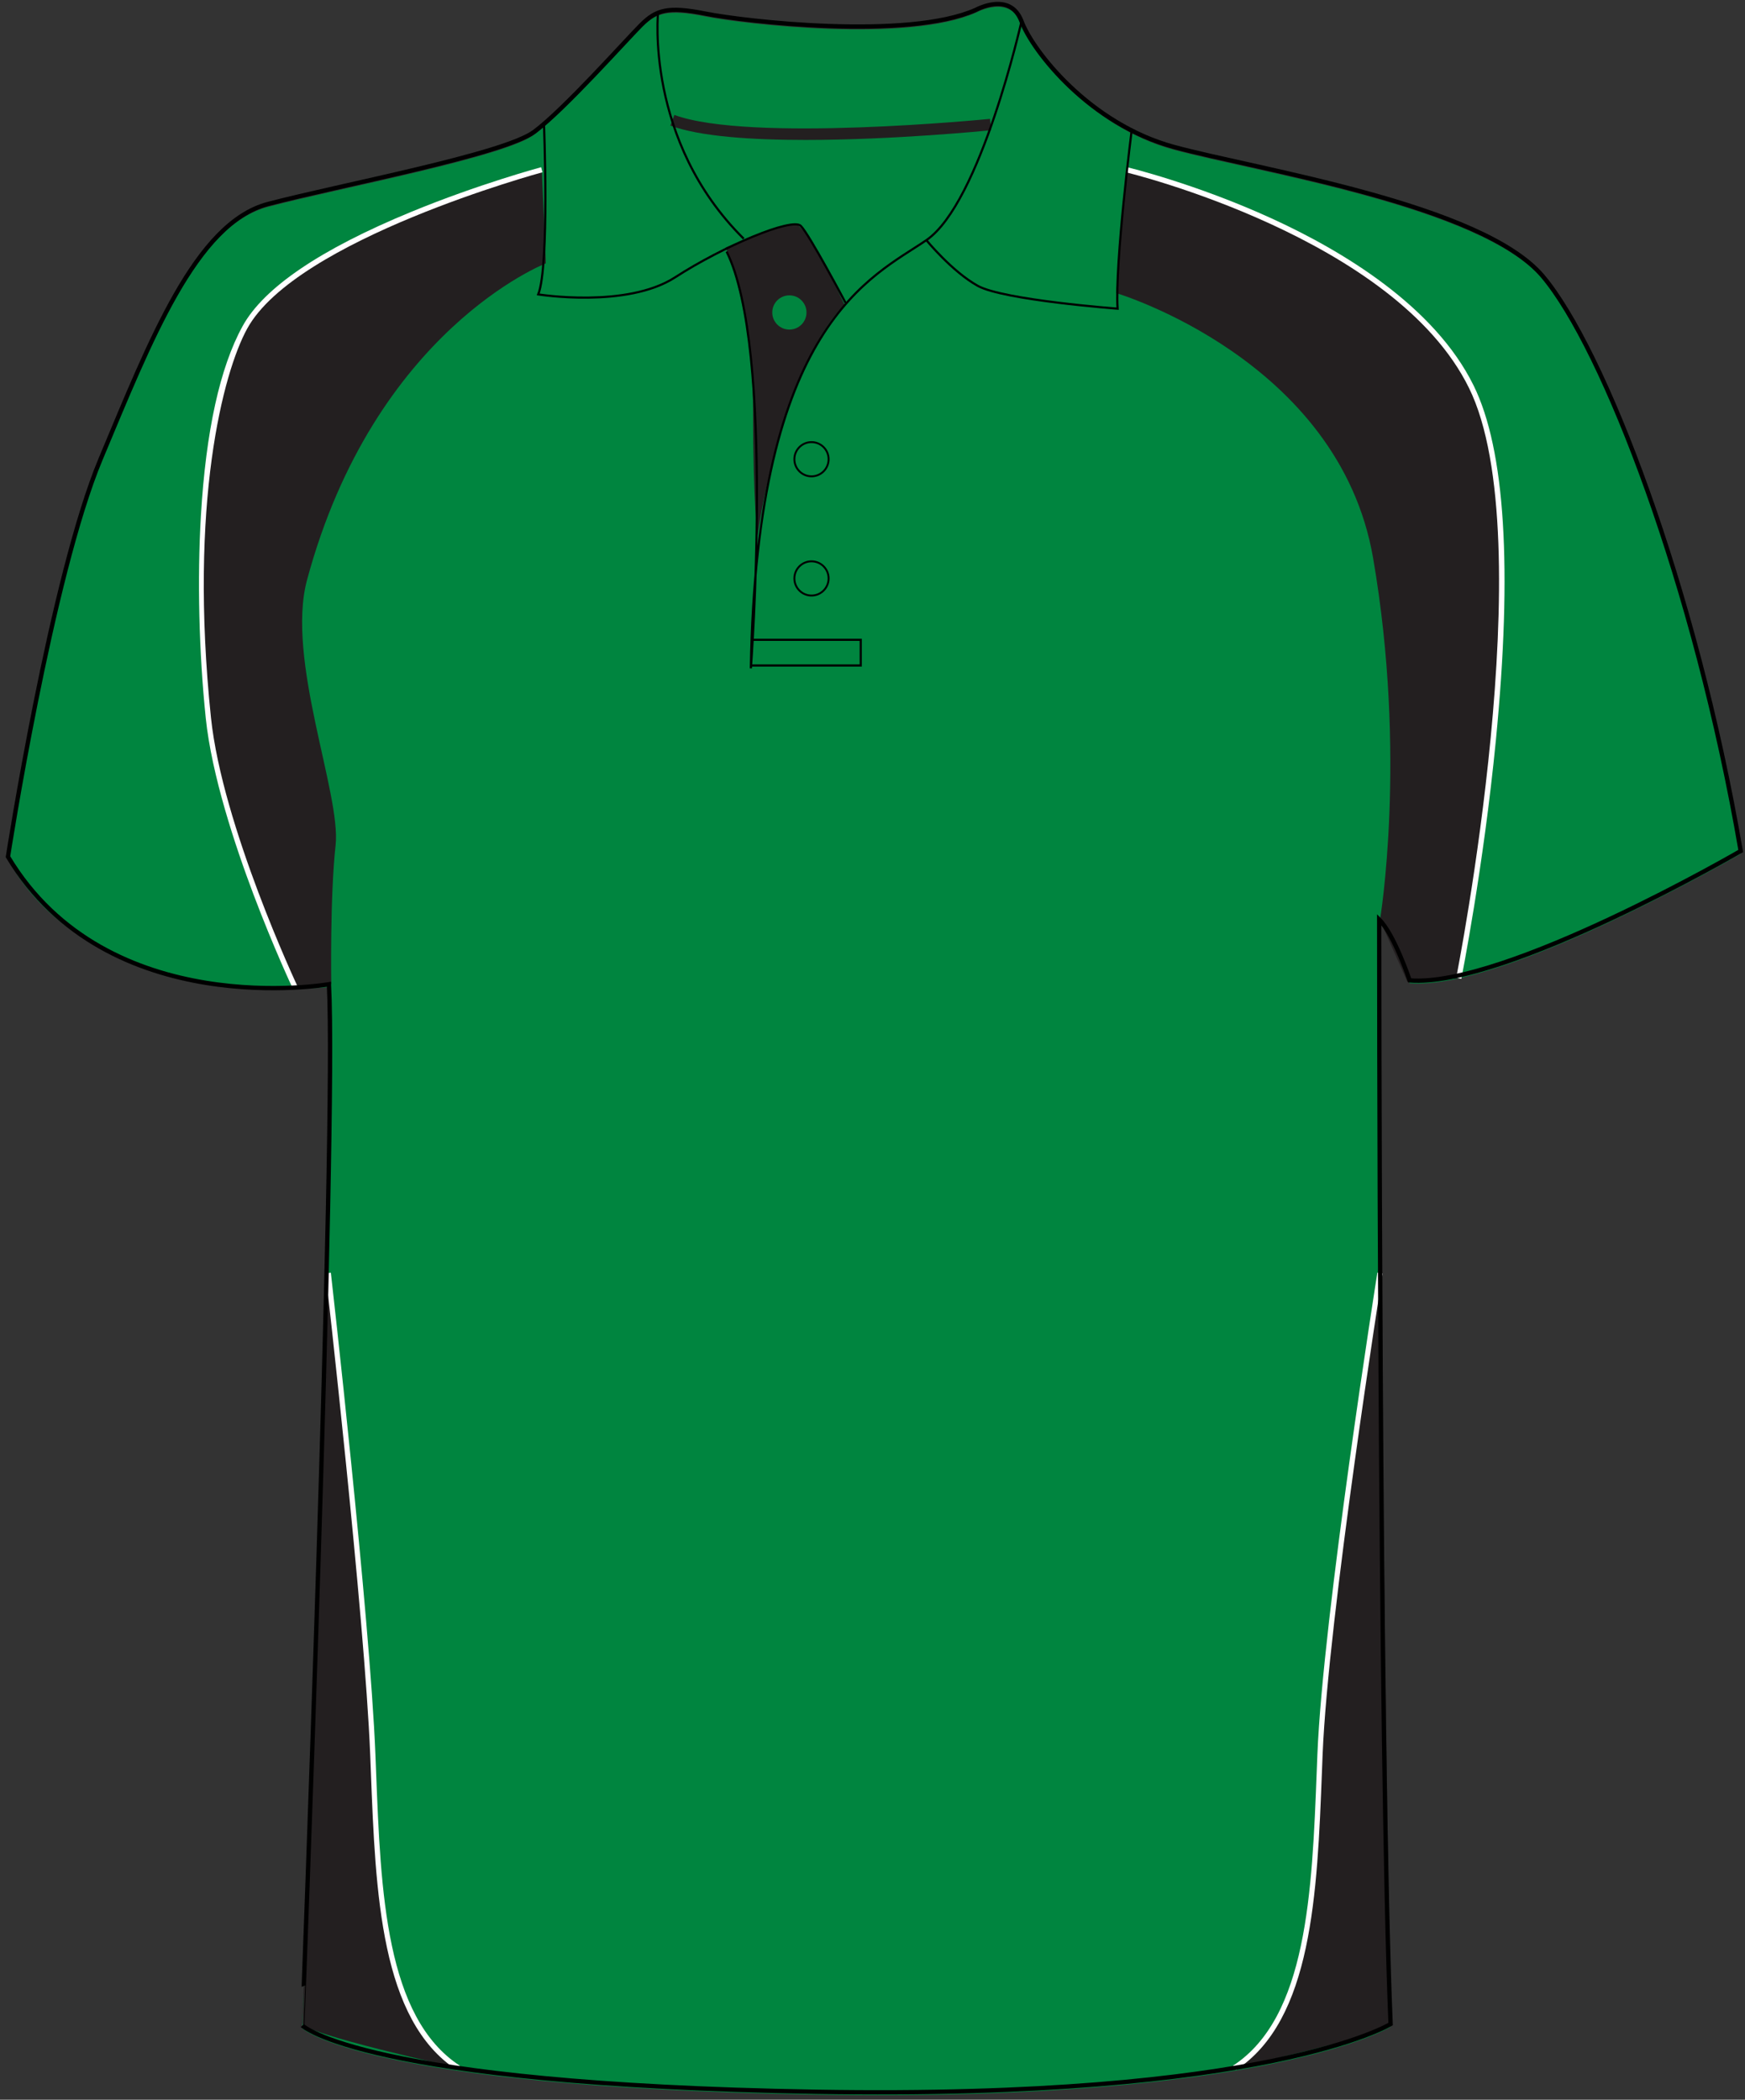
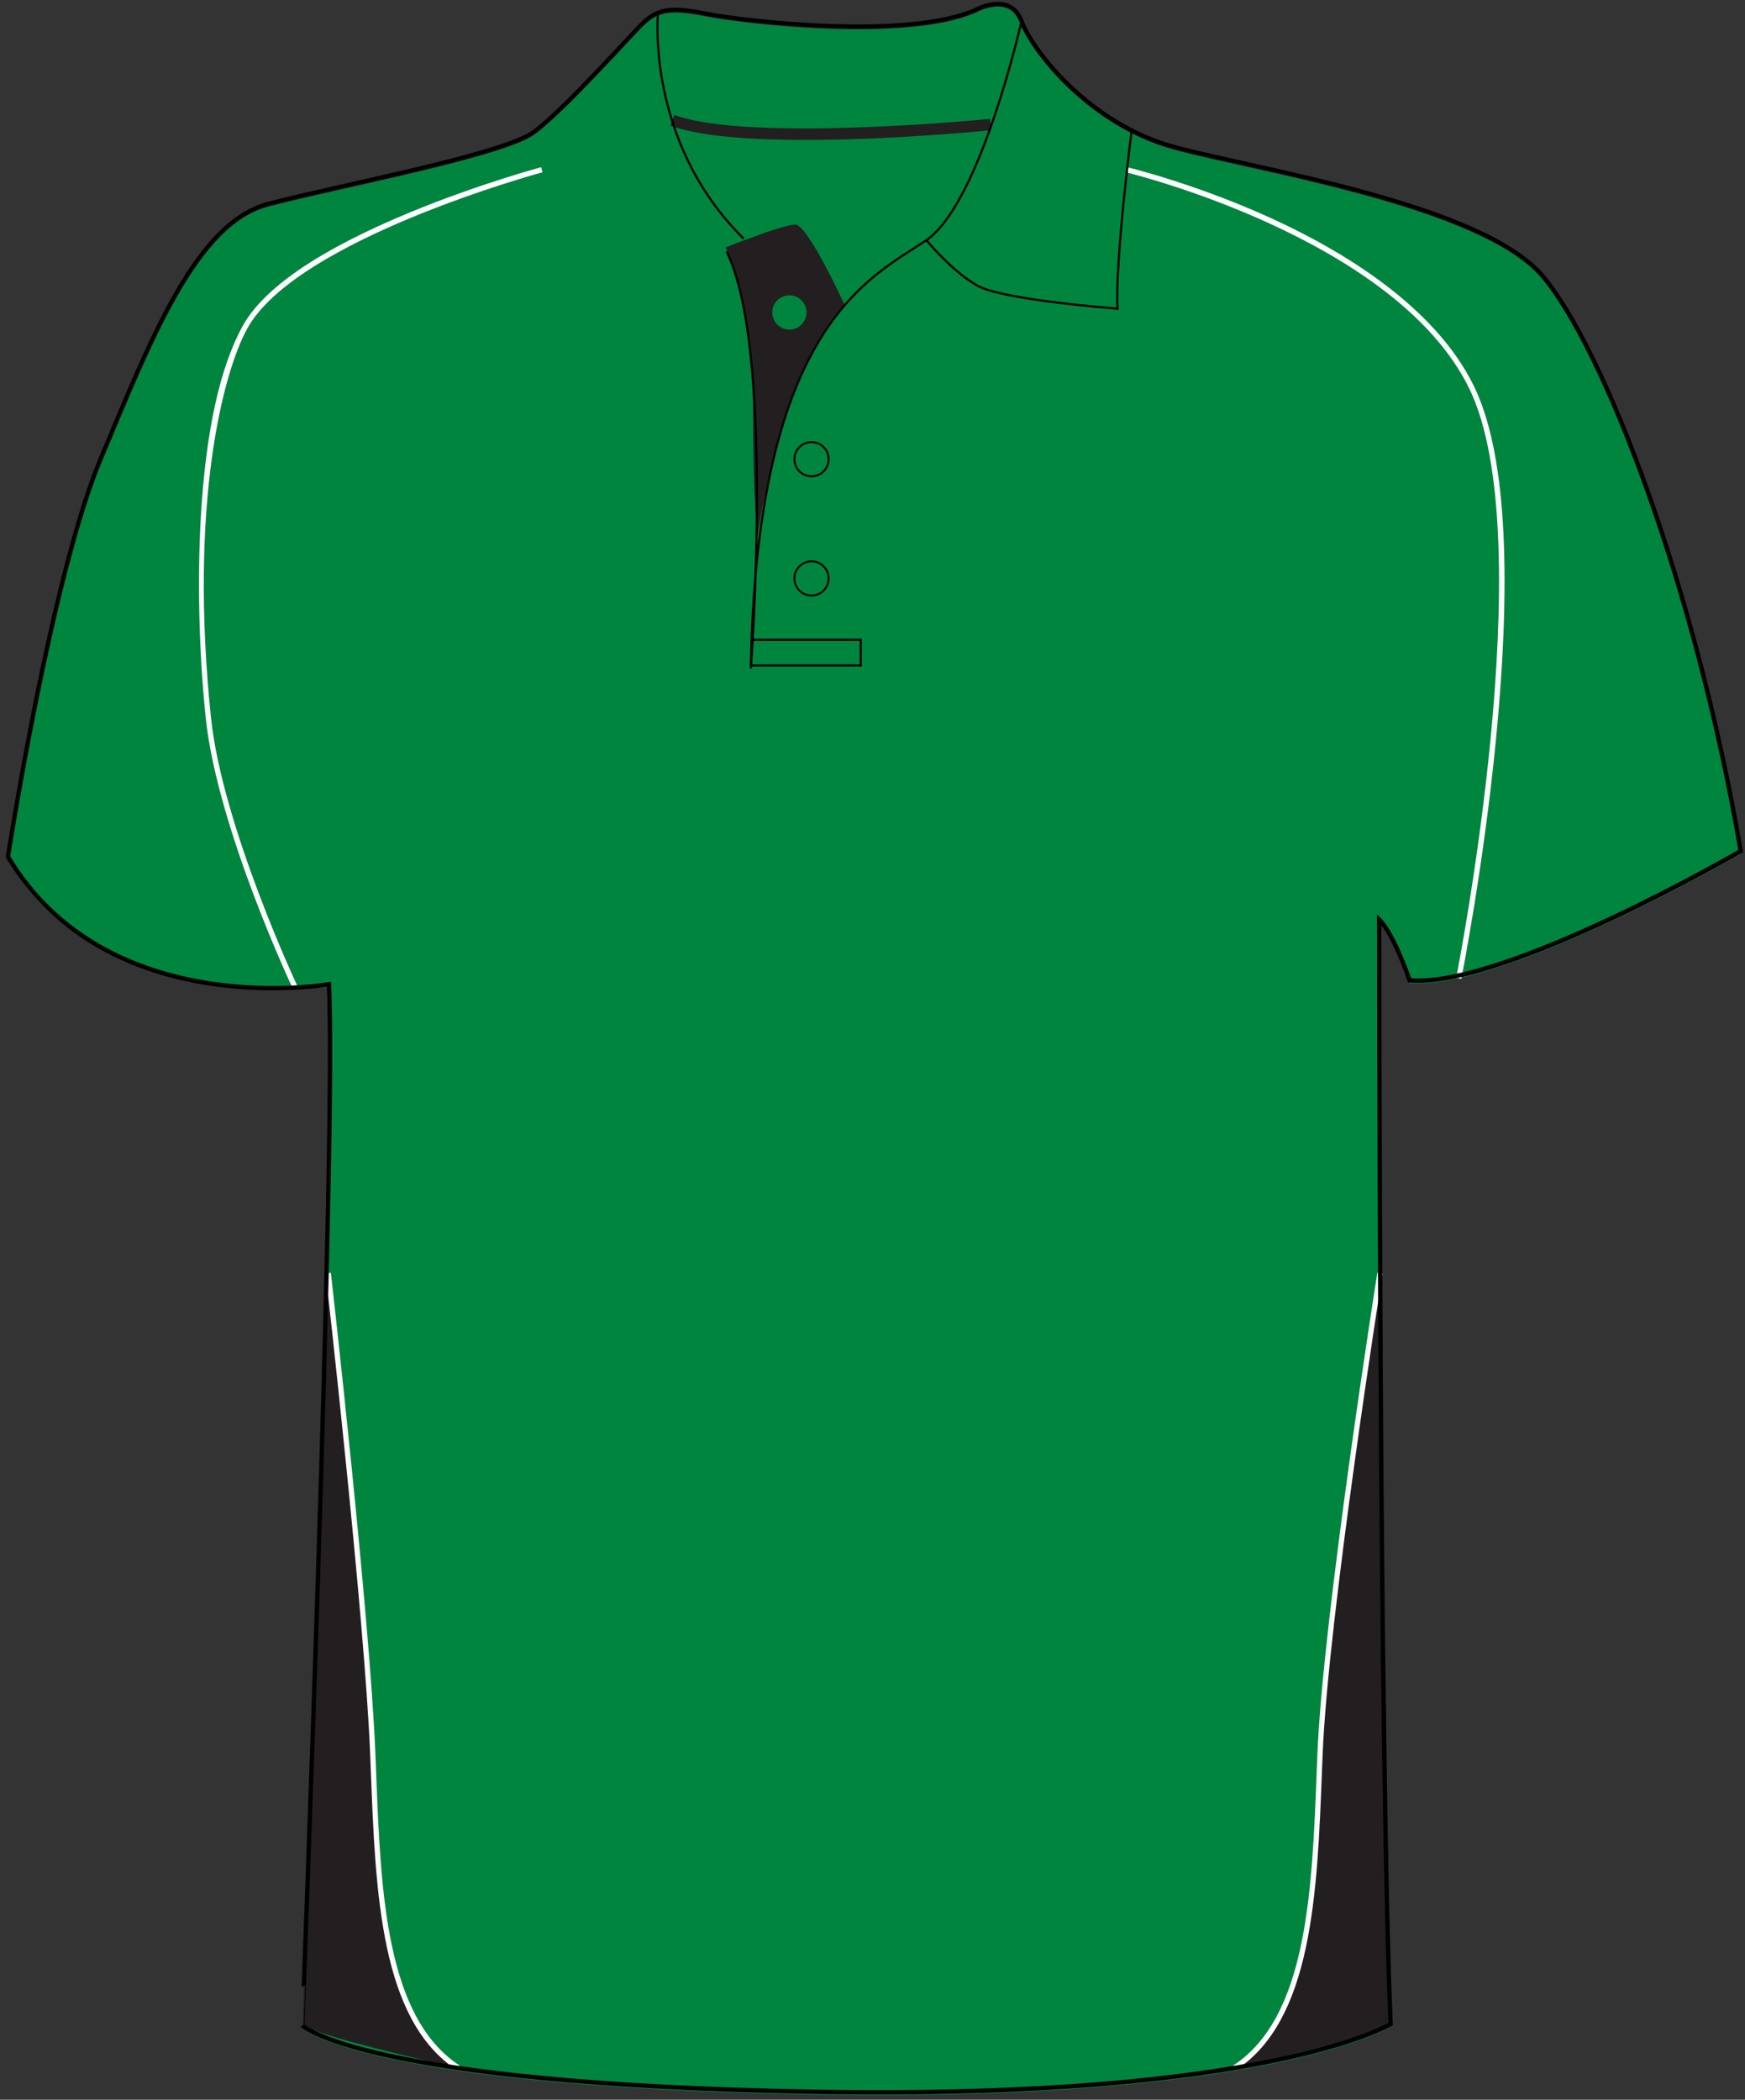
<svg xmlns="http://www.w3.org/2000/svg" version="1.1" id="layer_1" x="0px" y="0px" width="667.699px" height="803.275px" viewBox="0 0 667.699 803.275" enable-background="new 0 0 667.699 803.275" xml:space="preserve">
  <rect x="0" y="0" width="667.699" height="803.275" fill="#333333" stroke="none" />
  <path id="primary" fill="#00853F" d="M125.866,377.624c0,0-90.705,9.76-122.818-48.789c0,0,16.53-107.006,35.457-152.144  c18.927-45.138,36.398-90.279,64.065-97.558c27.665-7.28,90.276-18.927,101.923-27.664c11.649-8.737,34.943-34.944,40.768-40.77  c5.825-5.825,10.196-7.284,24.754-4.37c14.56,2.913,77.172,10.195,103.379-1.456c0,0,13.106-7.282,17.474,4.366  c4.369,11.646,26.208,39.312,58.238,48.049c32.031,8.737,117.935,21.839,141.234,49.504  c23.301,27.666,58.246,117.942,75.716,219.864c0,0-90.274,52.415-126.675,49.502c0,0-5.827-17.469-11.653-23.294  c0,0,0,317.713,4.366,422.547c0,0-46.589,28.828-219.854,25.915c-173.272-2.914-196.567-25.336-196.567-25.336  S128.779,434.414,125.866,377.624z" />
  <g id="secondary_1_">
-     <path fill="#231F20" d="M427.088,112.119c0,0,85.201,25.342,98.31,101.368c13.108,76.026,2.622,138.507,2.622,138.507   l10.486,23.594l19.662-1.312c0,0,18.352-98.309,17.04-165.16c-1.31-66.85-30.147-111.417-144.187-144.187L427.088,112.119z" />
-     <path fill="#231F20" d="M208.857,100.764c0,0-65.521,25.326-91.366,121.062c-8.212,30.43,13.105,81.903,10.92,101.559   c-2.184,19.656-1.659,53.021-1.659,53.021l-13.813,1.367c0,0-28.839-61.167-33.208-103.113   c-4.369-41.944-5.243-114.477,13.983-149.429c19.225-34.954,113.598-60.297,113.598-60.297" />
    <path fill="#231F20" d="M125.605,487.005c0,0,14.913,130.981,17.04,184.166c1.966,49.154,2.622,100.275,32.771,119.938   c0,0-59.641-13.106-59.641-17.04C115.775,770.136,125.605,487.005,125.605,487.005z" />
    <path fill="#231F20" d="M528.019,487.005c0,0-20.806,130.981-22.937,184.166c-1.966,49.154-2.622,100.275-32.771,119.938   c0,0,59.643-13.106,59.643-17.04C531.953,770.136,528.019,487.005,528.019,487.005z" />
    <path fill="#231F20" d="M308.2,53.539c-20.541,0-40.427-1.31-51.688-5.48l1.519-4.096c28.673,10.619,119.866,1.605,120.785,1.511   l0.437,4.348C376.904,50.057,341.688,53.539,308.2,53.539z" />
    <path fill="#231F20" d="M304.311,85.9c-4.807,0-26.652,8.742-26.652,8.742s10.486,24.468,10.486,62.044s1.749,48.06,1.749,48.06   s8.301-61.605,33.207-88.26C323.098,116.486,309.116,85.9,304.311,85.9z M302.045,126.086c-3.616,0-6.548-2.933-6.548-6.55   c0-3.618,2.932-6.547,6.548-6.547c3.615,0,6.548,2.93,6.548,6.547C308.593,123.154,305.661,126.086,302.045,126.086z" />
  </g>
  <g id="tertiary_1_">
    <g>
      <path fill="#FFFFFF" d="M559.147,374.474l-1.961-0.394c0.336-1.674,33.247-168.117,4.889-225.691    c-28.297-57.452-130.258-82.241-131.284-82.485l0.461-1.946c0.259,0.062,26.211,6.293,55.347,19.616    c26.957,12.326,62.244,33.423,77.271,63.932c12.043,24.451,14.906,70.093,8.509,135.66    C567.623,331.915,559.231,374.054,559.147,374.474z" />
    </g>
    <g>
      <path fill="#FFFFFF" d="M112.036,378.199c-0.072-0.153-7.316-15.563-14.997-35.9c-7.098-18.791-16.034-45.761-18.302-67.536    c-2.611-25.064-3.289-53.312-1.86-77.499c1.91-32.335,7.28-56.732,15.962-72.516c8.085-14.701,29.788-29.403,64.504-43.699    c25.758-10.607,49.474-17.019,49.711-17.082l0.519,1.932c-0.939,0.252-94.181,25.632-112.981,59.813    c-9.171,16.673-22.412,66.785-13.864,148.844c4.301,41.293,32.83,102.18,33.118,102.79L112.036,378.199z" />
    </g>
    <g>
      <path fill="#FFFFFF" d="M174.87,791.946c-29.28-19.096-31.158-67.526-32.974-114.361l-0.25-6.374    c-2.102-52.54-16.886-182.783-17.035-184.093l1.987-0.227c0.149,1.311,14.941,131.627,17.045,184.239l0.25,6.376    c1.796,46.328,3.654,94.233,32.068,112.764L174.87,791.946z" />
    </g>
    <g>
      <path fill="#FFFFFF" d="M472.857,791.946l-1.092-1.676c28.413-18.53,30.271-66.436,32.067-112.764l0.25-6.376    c2.108-52.635,22.74-182.973,22.948-184.283l1.975,0.314c-0.208,1.309-20.82,131.531-22.925,184.049l-0.25,6.374    C504.016,724.42,502.138,772.851,472.857,791.946z" />
    </g>
  </g>
  <g id="outline">
    <path fill="none" stroke="#000000" stroke-width="1.657" stroke-miterlimit="10" d="M523.729,296.085" />
    <path fill="none" stroke="#000000" stroke-width="1.657" stroke-miterlimit="10" d="M125.866,376.532   c0,0-84.807,14.785-122.818-48.789c0,0,16.53-107.006,35.457-152.144c18.927-45.138,36.398-90.277,64.065-97.558   c27.665-7.28,90.276-18.927,101.923-27.664c11.649-8.737,34.943-34.944,40.768-40.77c5.825-5.824,10.196-7.284,24.754-4.37   c14.56,2.913,77.172,10.196,103.379-1.454c0,0,13.106-7.281,17.474,4.366c4.369,11.647,26.208,39.312,58.238,48.049   c32.031,8.737,117.935,21.839,141.234,49.504c23.301,27.666,58.246,117.942,75.716,219.862c0,0-90.274,52.416-126.675,49.503   c0,0-5.827-17.47-11.653-23.294c0,0,0,317.712,4.366,422.547c0,0-46.589,28.827-219.854,25.914   c-173.272-2.914-196.567-25.333-196.567-25.333S128.779,433.323,125.866,376.532z" />
-     <path fill="none" stroke="#000000" stroke-width="0.829" stroke-miterlimit="10" d="M208.13,47.103c0,0,2.183,54.602-2.185,65.521   c0,0,33.854,5.46,52.418-6.553c18.564-12.012,44.773-22.932,48.048-19.656c3.274,3.275,17.123,29.417,17.123,29.417" />
    <path fill="none" stroke="#000000" stroke-width="0.829" stroke-miterlimit="10" d="M251.812,4.514   c0,0-5.176,49.275,32.761,86.815" />
    <path fill="none" stroke="#000000" stroke-width="0.829" stroke-miterlimit="10" d="M390.867,8.149   c0,0-15.658,69.529-36.405,83.726c-20.748,14.195-64.976,31.669-67.159,163.804c0,0,9.282-122.307-9.283-159.437" />
    <path fill="none" stroke="#000000" stroke-width="0.829" stroke-miterlimit="10" d="M433.09,49.286c0,0-6.555,51.326-5.461,68.798   c0,0-43.682-3.276-53.511-8.736c-9.827-5.46-19.656-17.473-19.656-17.473" />
    <path fill="none" stroke="#000000" stroke-width="1.657" stroke-miterlimit="10" d="M278.02,96.244" />
    <polyline fill="none" stroke="#000000" stroke-width="0.829" stroke-miterlimit="10" points="287.276,254.588 329.346,254.588    329.346,244.759 287.848,244.759  " />
    <circle fill="none" stroke="#000000" stroke-width="0.736" stroke-miterlimit="10" cx="310.508" cy="221.286" r="6.548" />
    <circle fill="none" stroke="#000000" stroke-width="0.736" stroke-miterlimit="10" cx="310.508" cy="175.684" r="6.548" />
  </g>
</svg>